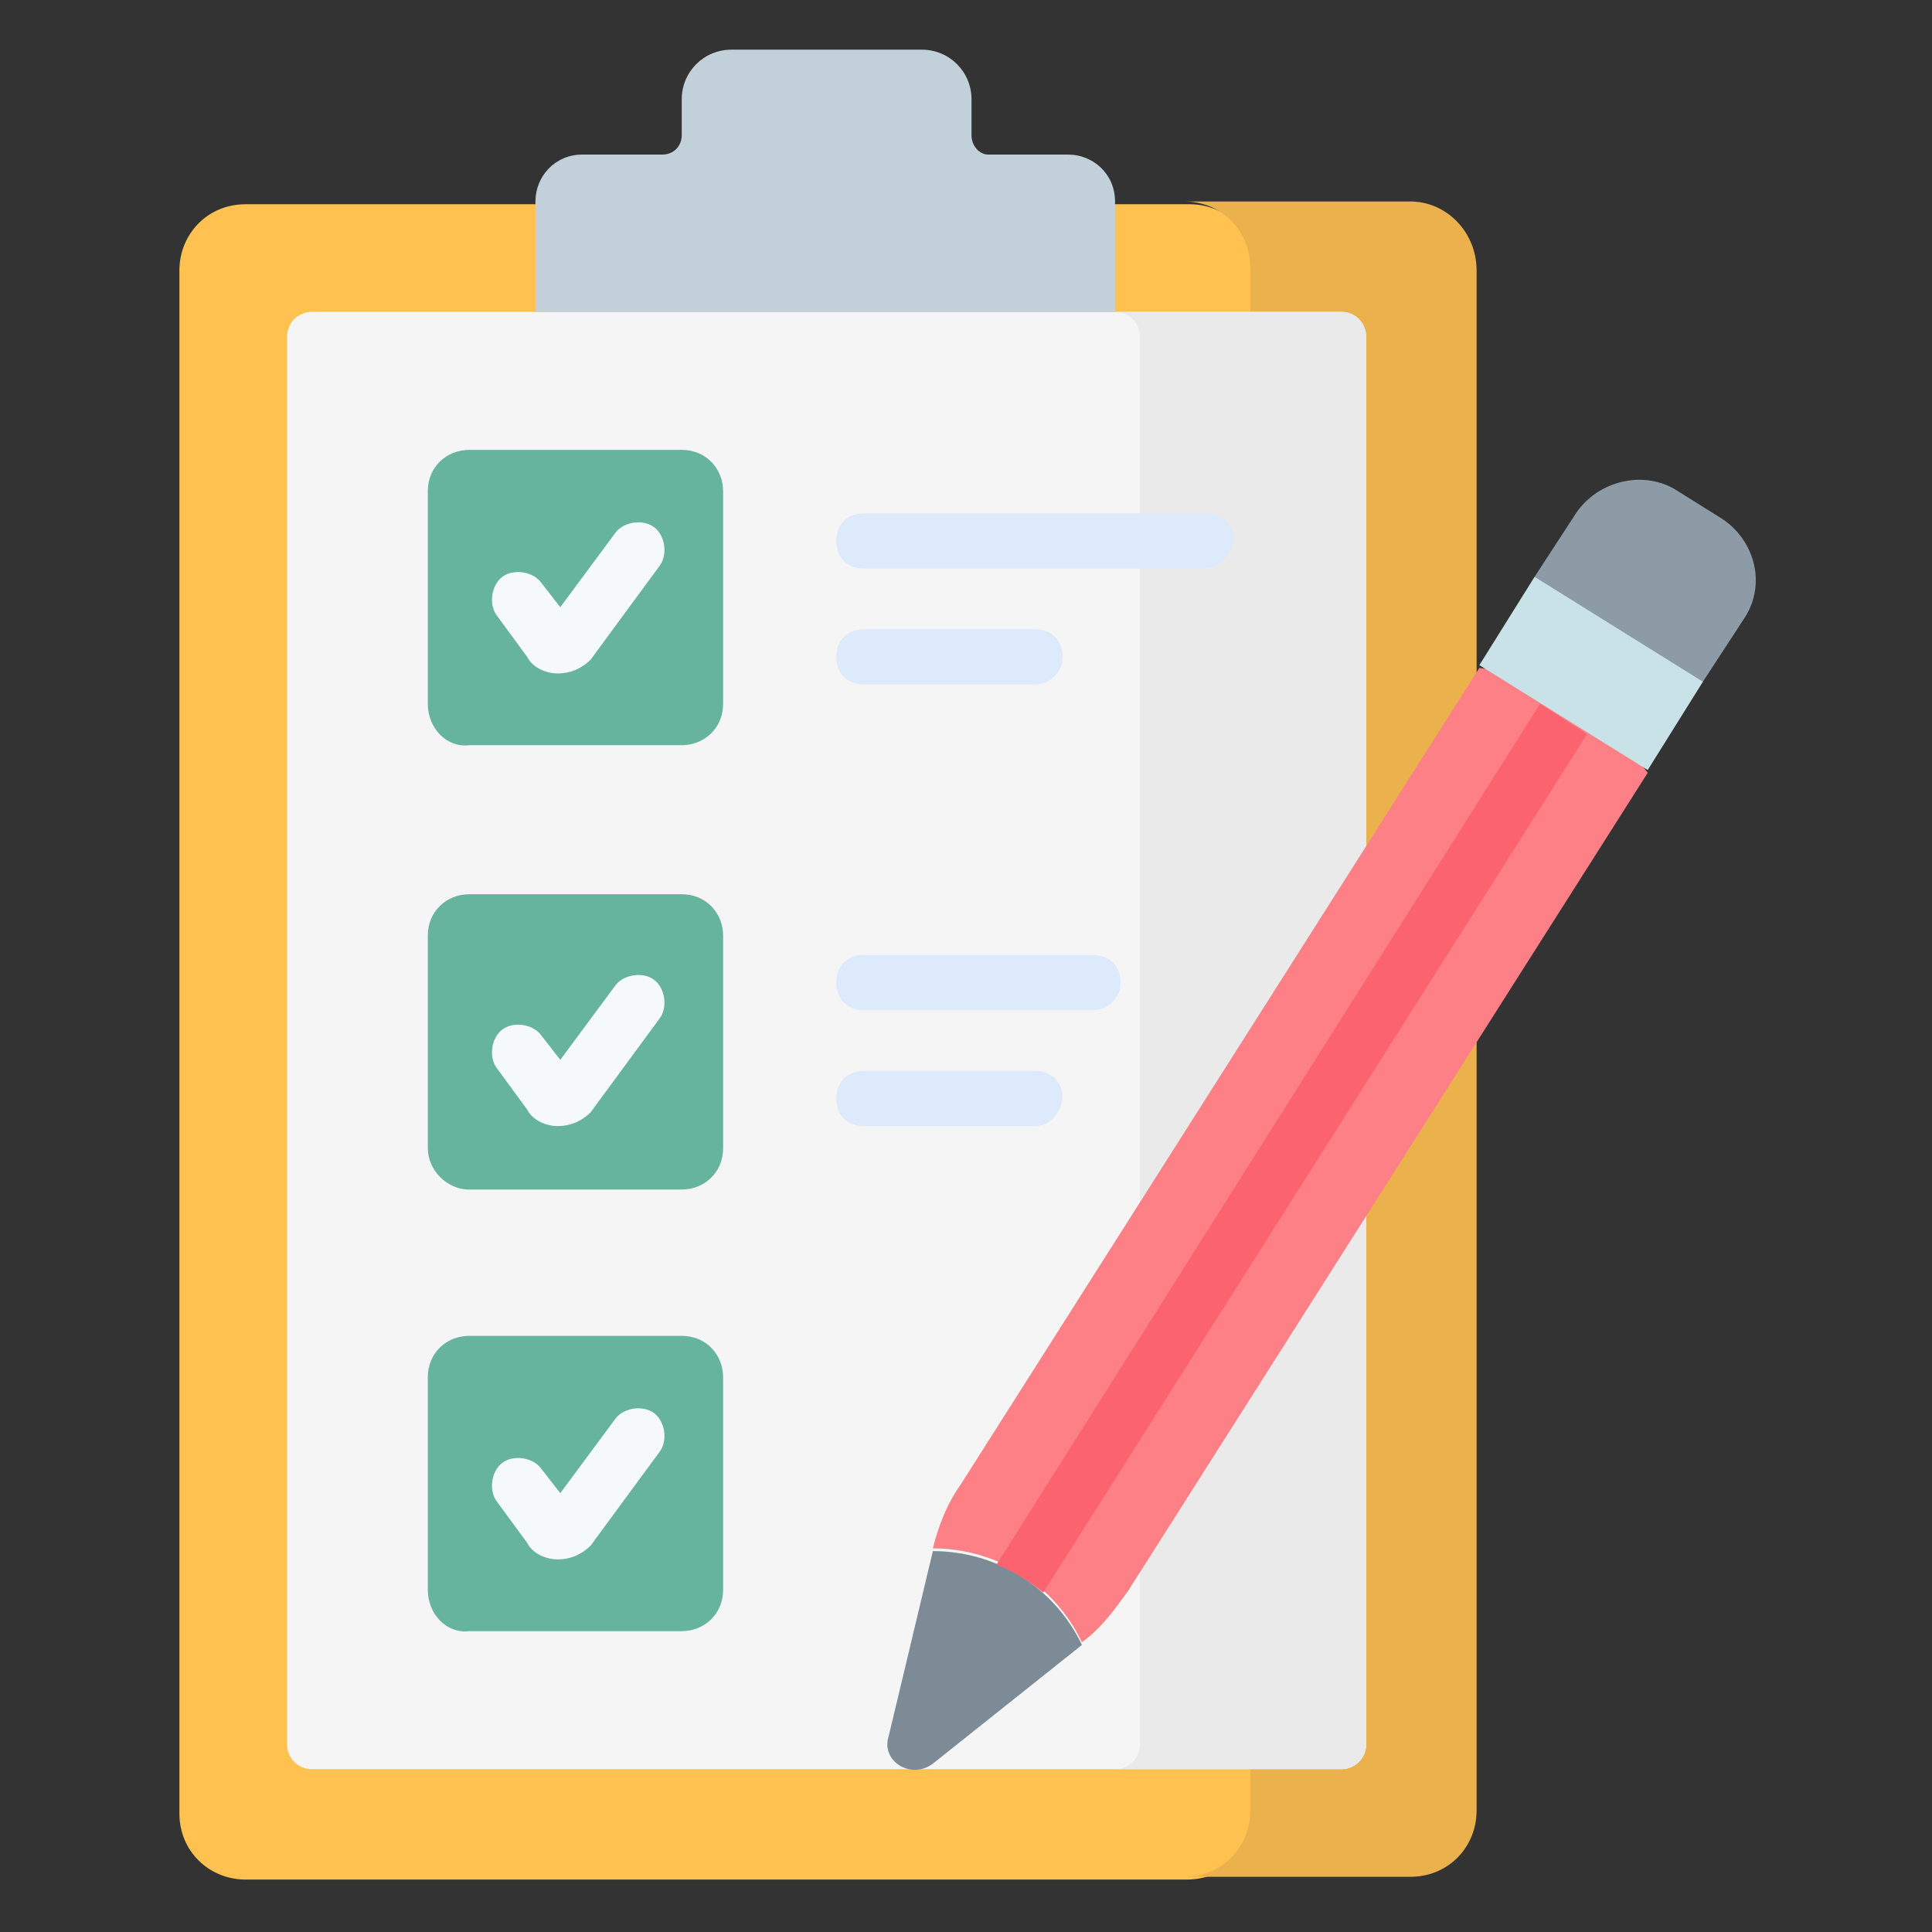
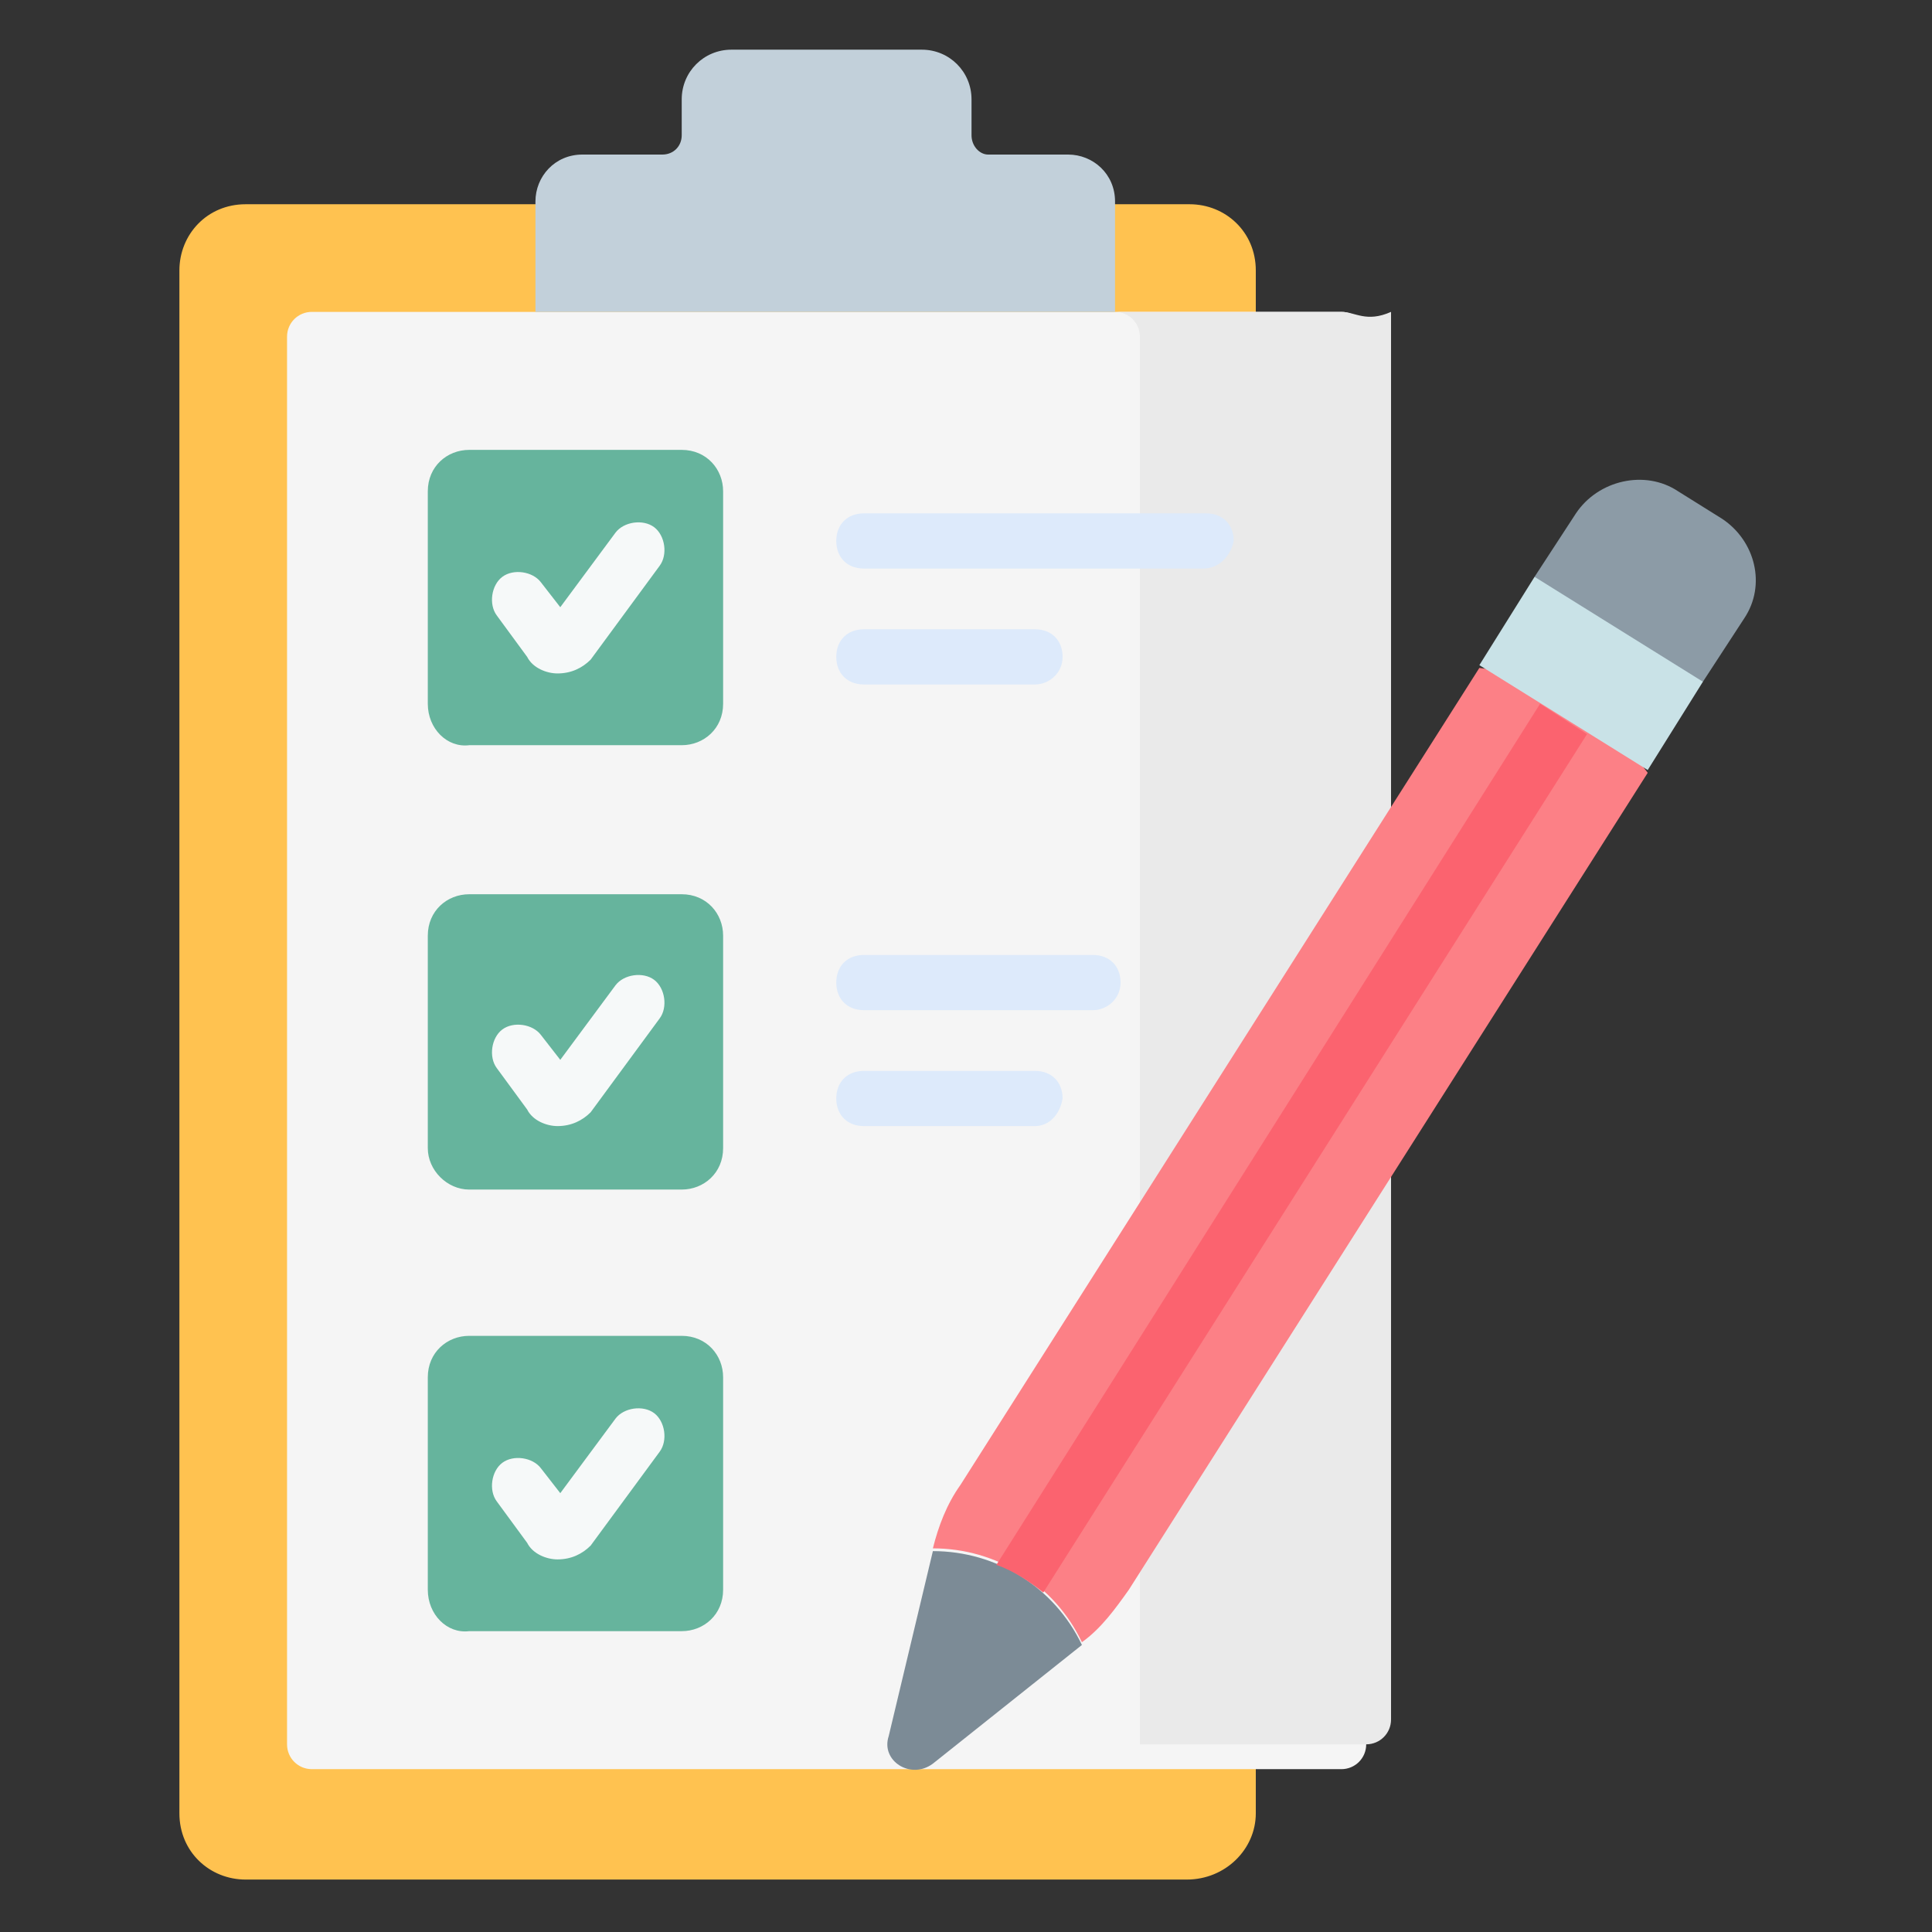
<svg xmlns="http://www.w3.org/2000/svg" version="1.1" id="Capa_1" x="0px" y="0px" width="70px" height="70px" viewBox="0 0 70 70" style="enable-background:new 0 0 70 70;" xml:space="preserve">
  <rect x="0" y="0" width="70" height="70" fill="#333333" stroke="none" />
  <style type="text/css">
	.st0{fill:#FFC250;}
	.st1{fill:#EAB14D;}
	.st2{fill:#F5F5F5;}
	.st3{fill:#EAEAEA;}
	.st4{fill:#C2D0DA;}
	.st5{fill:#66B49D;}
	.st6{fill:#F6F9F9;}
	.st7{fill:#DDEAFB;}
	.st8{fill:#FC8086;}
	.st9{fill:#8C9BA6;}
	.st10{fill:#C9E2E7;}
	.st11{fill:#7C8B96;}
	.st12{fill:#FB636F;}
</style>
  <g>
    <g>
      <g>
        <g>
          <path class="st0" d="M45.5,65.7V9.8c0-1.4-1.1-2.4-2.4-2.4H8.9c-1.4,0-2.4,1.1-2.4,2.4v55.9c0,1.4,1.1,2.4,2.4,2.4H43      C44.4,68.1,45.5,67,45.5,65.7L45.5,65.7z" />
-           <path class="st1" d="M51.1,7.3h-8.2c1.4,0,2.4,1.1,2.4,2.4v55.9c0,1.4-1.1,2.4-2.4,2.4h8.2c1.4,0,2.4-1.1,2.4-2.4V9.8      C53.5,8.4,52.4,7.3,51.1,7.3z" />
          <path class="st2" d="M10.4,63.2v-51c0-0.5,0.4-0.9,0.9-0.9h37.3c0.5,0,0.9,0.4,0.9,0.9v51c0,0.5-0.4,0.9-0.9,0.9H11.3      C10.8,64.1,10.4,63.7,10.4,63.2z" />
-           <path class="st3" d="M48.6,11.3h-8.2c0.5,0,0.9,0.4,0.9,0.9v51c0,0.5-0.4,0.9-0.9,0.9h8.2c0.5,0,0.9-0.4,0.9-0.9v-51      C49.5,11.7,49.1,11.3,48.6,11.3z" />
+           <path class="st3" d="M48.6,11.3h-8.2c0.5,0,0.9,0.4,0.9,0.9v51h8.2c0.5,0,0.9-0.4,0.9-0.9v-51      C49.5,11.7,49.1,11.3,48.6,11.3z" />
          <path class="st4" d="M35.2,4.9V3.6c0-1-0.8-1.8-1.8-1.8h-6.9c-1,0-1.8,0.8-1.8,1.8v1.3c0,0.4-0.3,0.7-0.7,0.7h-2.9      c-1,0-1.7,0.8-1.7,1.7v4h21v-4c0-1-0.8-1.7-1.7-1.7h-2.9C35.5,5.6,35.2,5.3,35.2,4.9L35.2,4.9z" />
        </g>
        <g>
          <g>
            <path class="st5" d="M15.5,25.5v-7.7c0-0.9,0.7-1.5,1.5-1.5h7.7c0.9,0,1.5,0.7,1.5,1.5v7.7c0,0.9-0.7,1.5-1.5,1.5H17       C16.2,27.1,15.5,26.4,15.5,25.5z" />
            <path class="st5" d="M15.5,41.6v-7.7c0-0.9,0.7-1.5,1.5-1.5h7.7c0.9,0,1.5,0.7,1.5,1.5v7.7c0,0.9-0.7,1.5-1.5,1.5H17       C16.2,43.1,15.5,42.4,15.5,41.6z" />
            <path class="st5" d="M15.5,57.6v-7.7c0-0.9,0.7-1.5,1.5-1.5h7.7c0.9,0,1.5,0.7,1.5,1.5v7.7c0,0.9-0.7,1.5-1.5,1.5H17       C16.2,59.2,15.5,58.5,15.5,57.6z" />
          </g>
          <g>
            <path class="st6" d="M20.2,24.4C20.2,24.4,20.2,24.4,20.2,24.4c-0.4,0-0.9-0.2-1.1-0.6L18,22.3c-0.3-0.4-0.2-1.1,0.2-1.4       c0.4-0.3,1.1-0.2,1.4,0.2l0.7,0.9l2-2.7c0.3-0.4,1-0.5,1.4-0.2c0.4,0.3,0.5,1,0.2,1.4l-2.5,3.4C21.1,24.2,20.7,24.4,20.2,24.4z       " />
          </g>
          <g>
            <path class="st6" d="M20.2,40.8C20.2,40.8,20.2,40.8,20.2,40.8c-0.4,0-0.9-0.2-1.1-0.6L18,38.7c-0.3-0.4-0.2-1.1,0.2-1.4       c0.4-0.3,1.1-0.2,1.4,0.2l0.7,0.9l2-2.7c0.3-0.4,1-0.5,1.4-0.2c0.4,0.3,0.5,1,0.2,1.4l-2.5,3.4C21.1,40.6,20.7,40.8,20.2,40.8       L20.2,40.8z" />
          </g>
          <g>
            <path class="st6" d="M20.2,56.5C20.2,56.5,20.2,56.5,20.2,56.5c-0.4,0-0.9-0.2-1.1-0.6L18,54.4c-0.3-0.4-0.2-1.1,0.2-1.4       c0.4-0.3,1.1-0.2,1.4,0.2l0.7,0.9l2-2.7c0.3-0.4,1-0.5,1.4-0.2c0.4,0.3,0.5,1,0.2,1.4L21.4,56C21.1,56.3,20.7,56.5,20.2,56.5       L20.2,56.5z" />
          </g>
        </g>
        <g>
          <g>
            <path class="st7" d="M43.6,20.6H31.3c-0.6,0-1-0.4-1-1c0-0.6,0.4-1,1-1h12.4c0.6,0,1,0.4,1,1C44.6,20.1,44.2,20.6,43.6,20.6z" />
          </g>
          <g>
            <path class="st7" d="M37.5,24.8h-6.2c-0.6,0-1-0.4-1-1s0.4-1,1-1h6.2c0.6,0,1,0.4,1,1S38,24.8,37.5,24.8z" />
          </g>
        </g>
        <g>
          <g>
            <path class="st7" d="M39.6,36.6h-8.3c-0.6,0-1-0.4-1-1c0-0.6,0.4-1,1-1h8.3c0.6,0,1,0.4,1,1C40.6,36.2,40.1,36.6,39.6,36.6z" />
          </g>
          <g>
            <path class="st7" d="M37.5,40.8h-6.2c-0.6,0-1-0.4-1-1c0-0.6,0.4-1,1-1h6.2c0.6,0,1,0.4,1,1C38.4,40.4,38,40.8,37.5,40.8z" />
          </g>
        </g>
      </g>
      <g>
        <g>
          <path class="st8" d="M59.7,28l-1-1.3L55,24.4l-1.4-0.2L34.8,53.8c-0.5,0.7-0.8,1.5-1,2.3c2.3,0,4.4,1.3,5.4,3.4      c0.7-0.5,1.2-1.2,1.7-1.9L59.7,28z" />
          <path class="st9" d="M62.4,18.8l-1.6-1c-1.2-0.8-2.9-0.4-3.7,0.8l-1.5,2.3l0.5,0.9l4.4,2.8l1.2,0.1l1.5-2.3      C64,21.2,63.6,19.6,62.4,18.8z" />
        </g>
        <path class="st10" d="M53.6,24.1l2-3.2l6.1,3.8l-2,3.2L53.6,24.1z" />
        <path class="st11" d="M39.2,59.6l-5.4,4.3c-0.8,0.6-1.9-0.1-1.6-1l1.6-6.7C36.1,56.2,38.2,57.5,39.2,59.6L39.2,59.6z" />
        <path class="st12" d="M37.8,57.7l19.7-31.1l-1.7-1.1L36.1,56.7C36.7,56.9,37.3,57.3,37.8,57.7z" />
      </g>
    </g>
  </g>
</svg>